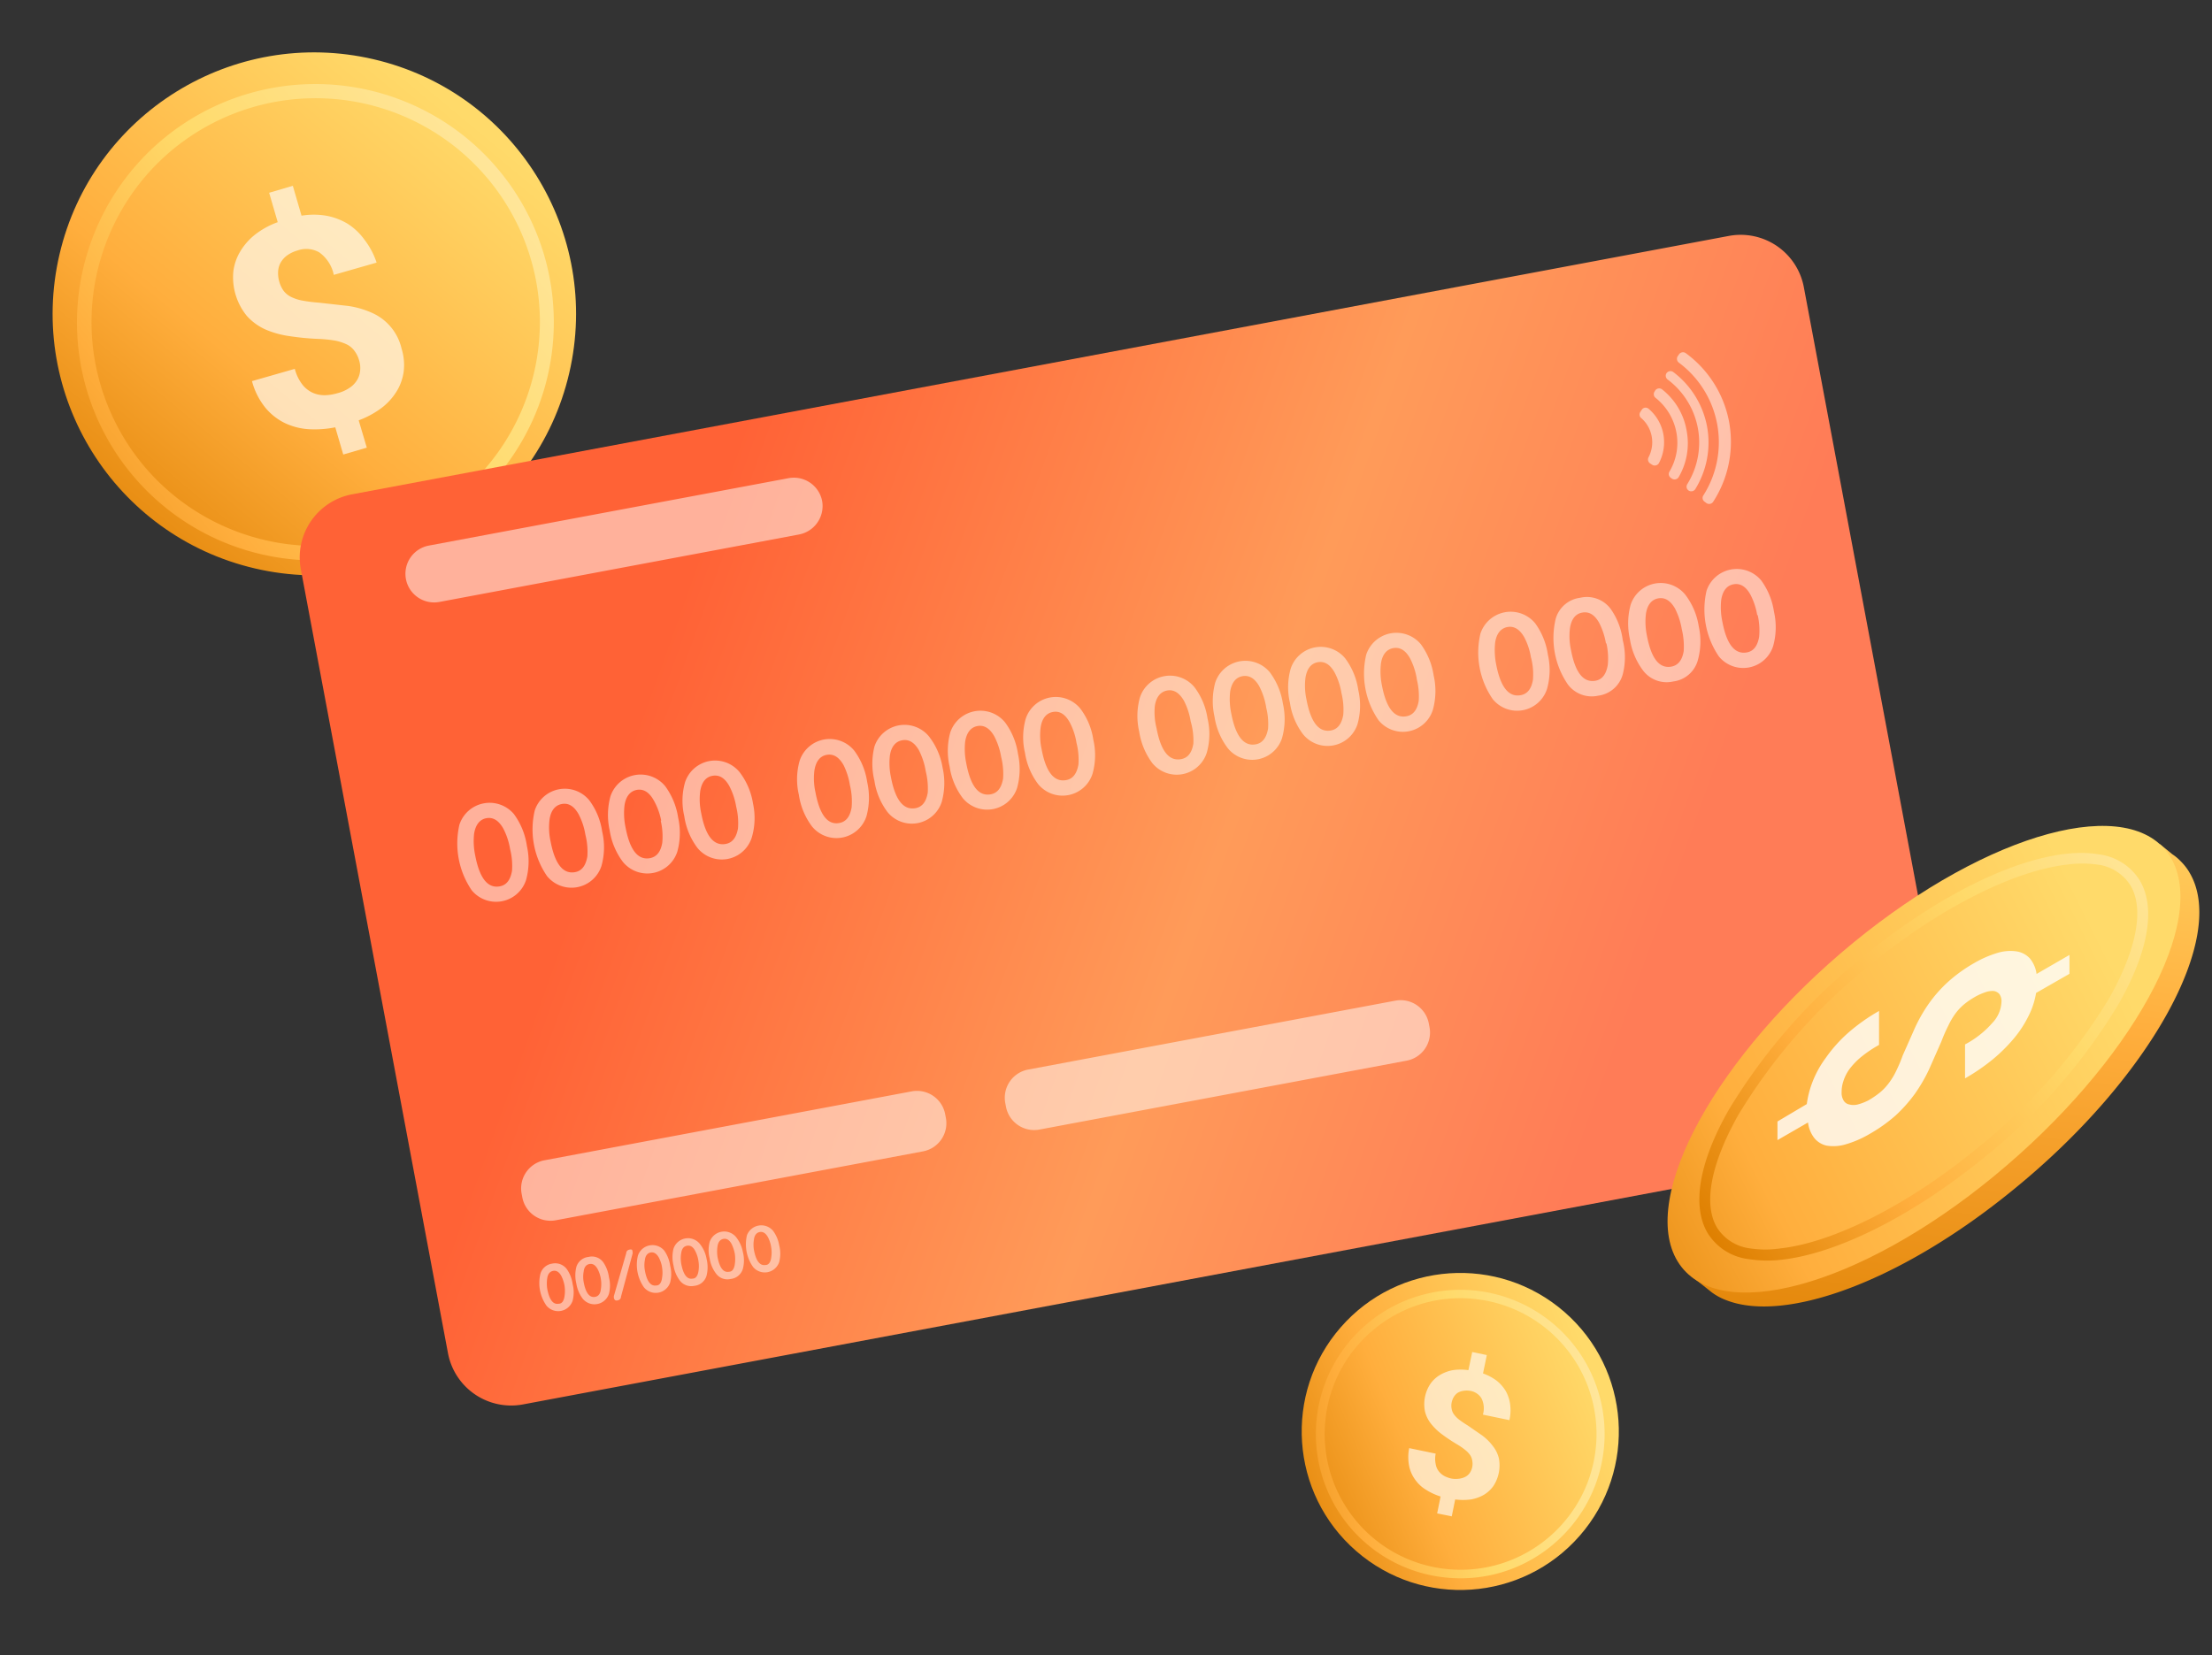
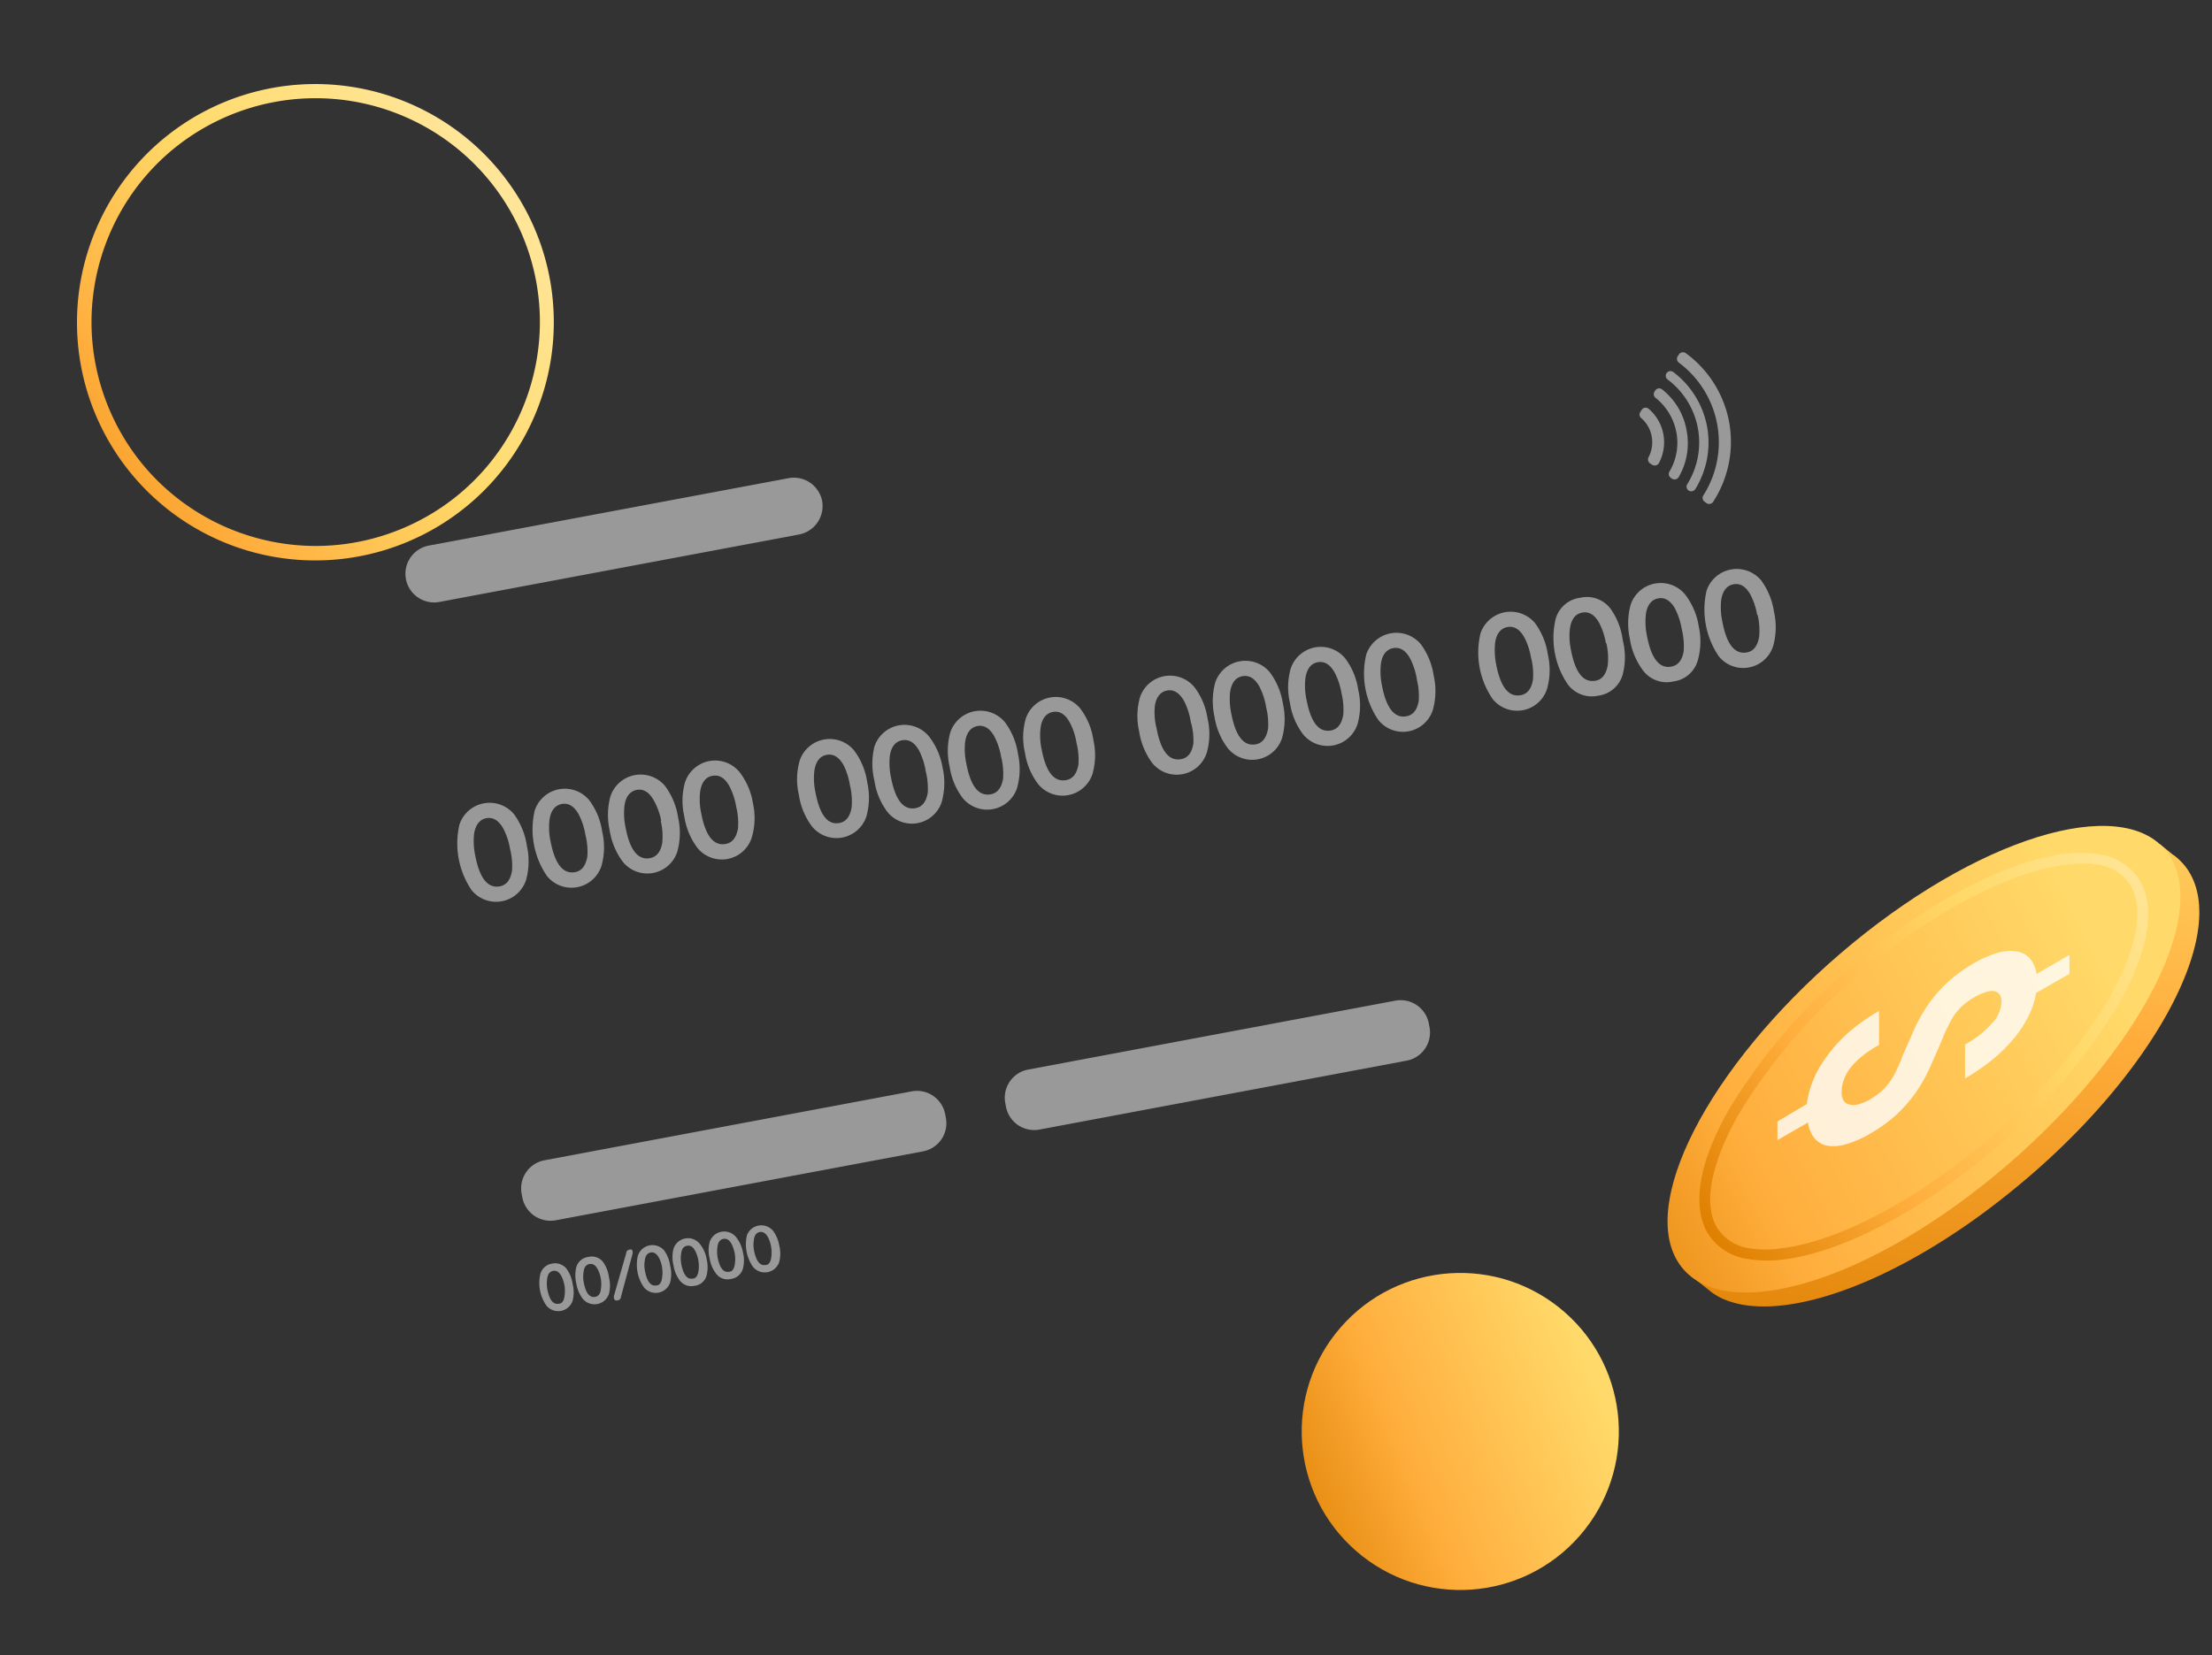
<svg xmlns="http://www.w3.org/2000/svg" width="175" height="131">
  <rect width="100%" height="100%" fill="#333333" stroke="none" />
  <defs>
    <linearGradient id="a" x1="-47.02%" x2="111.591%" y1="1.529%" y2="80.796%">
      <stop offset="24%" stop-color="#de7f00" />
      <stop offset="52%" stop-color="#ffae3d" />
      <stop offset="88%" stop-color="#ffda6a" />
    </linearGradient>
    <linearGradient id="b" x1="-17.716%" x2="108.243%" y1="102.107%" y2="5.2%">
      <stop offset="0%" stop-color="#de7f00" />
      <stop offset="30%" stop-color="#ffae3d" />
      <stop offset="56%" stop-color="#ffda6a" />
      <stop offset="93%" stop-color="#ffe9a8" />
    </linearGradient>
    <linearGradient id="c" x1=".337%" x2="99.651%" y1="37.534%" y2="62.464%">
      <stop offset="20%" stop-color="#ff6236" />
      <stop offset="56%" stop-color="#ff9b59" />
      <stop offset="83%" stop-color="#ff7c57" />
    </linearGradient>
    <linearGradient id="d" x1="37.008%" x2="62.454%" y1="116.551%" y2="-38.505%">
      <stop offset="0%" stop-color="#de7f00" />
      <stop offset="52%" stop-color="#ffae3d" />
      <stop offset="88%" stop-color="#ffda6a" />
    </linearGradient>
    <linearGradient id="e" x1="-75.056%" x2="132.018%" y1="116.163%" y2="3.137%">
      <stop offset="24%" stop-color="#de7f00" />
      <stop offset="43%" stop-color="#ffae3d" />
      <stop offset="78%" stop-color="#ffda6a" />
    </linearGradient>
    <linearGradient id="f" x1="-48.06%" x2="134.704%" y1="110.618%" y2="-7.07%">
      <stop offset="24%" stop-color="#de7f00" />
      <stop offset="43%" stop-color="#ffae3d" />
      <stop offset="66%" stop-color="#ffda6a" />
      <stop offset="88%" stop-color="#ffe9a8" />
    </linearGradient>
    <linearGradient id="g" x1="-48.351%" x2="110.555%" y1=".571%" y2="80.005%">
      <stop offset="24%" stop-color="#de7f00" />
      <stop offset="52%" stop-color="#ffae3d" />
      <stop offset="88%" stop-color="#ffda6a" />
    </linearGradient>
    <linearGradient id="h" x1="-34.449%" x2="122.472%" y1="64.243%" y2="37.649%">
      <stop offset="0%" stop-color="#de7f00" />
      <stop offset="30%" stop-color="#ffae3d" />
      <stop offset="56%" stop-color="#ffda6a" />
      <stop offset="93%" stop-color="#ffe9a8" />
    </linearGradient>
  </defs>
-   <ellipse cx="24.86" cy="24.829" fill="url(#a)" rx="20.685" ry="20.701" transform="matrix(.227 -.974 .974 .227 -4.958 43.415)" />
  <path fill="url(#b)" d="M32.347 42.834a18.86 18.86 0 0 1-20.602-3.867 18.82 18.82 0 0 1-4.283-20.503 18.83 18.83 0 0 1 10.1-10.307 18.852 18.852 0 0 1 14.436-.137c7.075 2.846 11.739 9.67 11.815 17.29s-4.449 14.536-11.466 17.523zM18.003 9.194C9.004 13.041 4.826 23.445 8.669 32.439s14.253 13.176 23.257 9.344 13.198-14.231 9.369-23.231c-1.847-4.327-5.338-7.744-9.707-9.499s-9.256-1.704-13.586.142z" />
-   <path fill="#fff" d="M28.417 28.54a2.26 2.26 0 0 0-.369-.766 1.65 1.65 0 0 0-.602-.514 3.858 3.858 0 0 0-.912-.301 10.079 10.079 0 0 0-1.262-.136 20.3 20.3 0 0 1-2.368-.223 7.283 7.283 0 0 1-1.941-.543 4.443 4.443 0 0 1-1.427-1.047 4.841 4.841 0 0 1-1.077-3.51 4.03 4.03 0 0 1 .553-1.61c.31-.514.711-.968 1.184-1.338a6.543 6.543 0 0 1 1.776-.97l-.679-2.327 1.873-.553.689 2.366a5.908 5.908 0 0 1 1.941 0 5.03 5.03 0 0 1 1.708.64 4.85 4.85 0 0 1 1.33 1.261 6.08 6.08 0 0 1 .961 1.813l-3.387.97a2.91 2.91 0 0 0-1.155-1.784 2.07 2.07 0 0 0-1.689-.155 2.71 2.71 0 0 0-.873.417 1.88 1.88 0 0 0-.505.582 1.63 1.63 0 0 0-.184.708 2.42 2.42 0 0 0 .097.785c.07.249.182.485.33.698a1.7 1.7 0 0 0 .582.485 3.43 3.43 0 0 0 .922.301 12.18 12.18 0 0 0 1.32.165l2.329.262a7.1 7.1 0 0 1 1.893.562 4.09 4.09 0 0 1 2.29 2.793 4.38 4.38 0 0 1 .175 1.813 4 4 0 0 1-.563 1.59 4.85 4.85 0 0 1-1.203 1.319 7.24 7.24 0 0 1-1.796.97l.641 2.163-1.863.543-.631-2.153a8.252 8.252 0 0 1-1.99.155 5.13 5.13 0 0 1-1.941-.465 4.61 4.61 0 0 1-1.582-1.222 5.611 5.611 0 0 1-1.077-2.124l3.387-.97a3.47 3.47 0 0 0 .592 1.232 2.2 2.2 0 0 0 .825.659 2.29 2.29 0 0 0 .971.194 3.76 3.76 0 0 0 .971-.155 3.01 3.01 0 0 0 .971-.427 1.94 1.94 0 0 0 .582-.592 1.64 1.64 0 0 0 .252-.718c.038-.283.014-.57-.068-.844z" opacity=".63" />
-   <path fill="url(#c)" d="m142.708 22.722 11.647 62.063a5.08 5.08 0 0 1-4.047 5.915L41.364 111.142a5.085 5.085 0 0 1-5.92-4.044L23.797 45.035a5.08 5.08 0 0 1 4.047-5.915l108.944-20.452a5.085 5.085 0 0 1 5.92 4.053z" />
  <g fill="#fff" opacity=".5">
    <path d="m43.077 91.82 29.053-5.454a2.27 2.27 0 0 1 2.647 1.81l.055.291a2.267 2.267 0 0 1-1.808 2.647L43.97 96.567a2.27 2.27 0 0 1-2.647-1.81l-.055-.291a2.267 2.267 0 0 1 1.808-2.647zm38.263-7.178 29.053-5.454a2.27 2.27 0 0 1 2.647 1.81l.055.291a2.267 2.267 0 0 1-1.808 2.647l-29.054 5.453a2.27 2.27 0 0 1-2.647-1.81l-.055-.291a2.267 2.267 0 0 1 1.808-2.647zM41.684 66.941a5.54 5.54 0 0 1-.068 2.706 2.49 2.49 0 0 1-1.911 1.674 2.496 2.496 0 0 1-2.388-.87 6.6 6.6 0 0 1-.971-5.188 2.51 2.51 0 0 1 1.907-1.686 2.515 2.515 0 0 1 2.403.843 5.62 5.62 0 0 1 1.029 2.521zm-1.33.242a5.42 5.42 0 0 0-.544-1.629c-.359-.63-.806-.902-1.33-.805s-.854.514-.971 1.222a5.41 5.41 0 0 0 .087 1.726c.343 1.804.99 2.618 1.941 2.444.534-.097.844-.504.971-1.232a5.423 5.423 0 0 0-.155-1.726zm7.289-1.366a5.44 5.44 0 0 1-.058 2.706 2.494 2.494 0 0 1-4.309.805 6.53 6.53 0 0 1-.971-5.188 2.5 2.5 0 0 1 1.921-1.681c.9-.167 1.819.168 2.398.877a5.46 5.46 0 0 1 1.019 2.483zm-1.33.242a5.34 5.34 0 0 0-.544-1.639c-.359-.63-.796-.892-1.32-.795s-.864.504-.971 1.222a5.11 5.11 0 0 0 .078 1.726c.343 1.804.99 2.618 1.941 2.444.534-.097.844-.514.971-1.241a5.42 5.42 0 0 0-.155-1.716zm7.337-1.358a5.54 5.54 0 0 1-.068 2.706 2.49 2.49 0 0 1-1.911 1.674 2.496 2.496 0 0 1-2.388-.87 5.563 5.563 0 0 1-1.048-2.492 5.62 5.62 0 0 1 .058-2.696 2.516 2.516 0 0 1 4.328-.815A5.62 5.62 0 0 1 53.65 64.7zm-1.339.242a5.35 5.35 0 0 0-.602-1.629c-.359-.63-.806-.902-1.33-.805s-.864.514-.971 1.222a5.36 5.36 0 0 0 .078 1.726c.34 1.804.971 2.628 1.941 2.453.534-.107.854-.514.971-1.241a5.476 5.476 0 0 0-.126-1.726h.039zm7.26-1.367a5.42 5.42 0 0 1-.097 2.706 2.485 2.485 0 0 1-4.299.815 5.476 5.476 0 0 1-1.038-2.502 5.36 5.36 0 0 1 .058-2.686 2.504 2.504 0 0 1 4.309-.815 5.473 5.473 0 0 1 1.068 2.483zm-1.33.252a5.42 5.42 0 0 0-.544-1.629c-.359-.64-.796-.902-1.33-.805s-.854.504-.971 1.222a5.11 5.11 0 0 0 .078 1.726c.336 1.804.983 2.618 1.941 2.444.534-.097.844-.514.971-1.232a5.423 5.423 0 0 0-.146-1.726zm10.366-1.939a5.55 5.55 0 0 1-.058 2.706 2.494 2.494 0 0 1-4.309.805 5.476 5.476 0 0 1-1.038-2.502 5.36 5.36 0 0 1 .058-2.686 2.5 2.5 0 0 1 1.918-1.687c.9-.169 1.821.165 2.401.873a5.52 5.52 0 0 1 1.029 2.492zm-1.368.242a5.42 5.42 0 0 0-.505-1.59c-.359-.63-.796-.902-1.33-.805s-.854.514-.971 1.222a5.083 5.083 0 0 0 .078 1.726c.336 1.804.967 2.618 1.893 2.444.534-.097.844-.504.971-1.232a5.405 5.405 0 0 0-.136-1.765zm7.336-1.367a5.54 5.54 0 0 1-.068 2.686 2.483 2.483 0 0 1-4.299.805 5.42 5.42 0 0 1-1.029-2.473 5.63 5.63 0 0 1 0-2.696 2.5 2.5 0 0 1 1.921-1.681c.9-.167 1.819.168 2.398.877a5.47 5.47 0 0 1 1.077 2.483zm-1.339.252a5.6 5.6 0 0 0-.534-1.639c-.359-.63-.806-.892-1.33-.795s-.864.504-.971 1.222a5.37 5.37 0 0 0 .087 1.707c.343 1.804.99 2.618 1.941 2.444.534-.097.854-.514.971-1.241a5.69 5.69 0 0 0-.165-1.697zm7.298-1.367a5.54 5.54 0 0 1-.068 2.706 2.49 2.49 0 0 1-1.911 1.674 2.496 2.496 0 0 1-2.388-.87 5.444 5.444 0 0 1-1.038-2.492 5.505 5.505 0 0 1 .049-2.696 2.516 2.516 0 0 1 4.328-.815 5.52 5.52 0 0 1 1.029 2.492zm-1.33.242a5.61 5.61 0 0 0-.544-1.629c-.359-.63-.806-.902-1.33-.805s-.854.514-.971 1.222a5.41 5.41 0 0 0 .087 1.726c.34 1.804.971 2.628 1.941 2.453.534-.107.844-.514.971-1.241a5.423 5.423 0 0 0-.155-1.726zM86.494 58.524a5.44 5.44 0 0 1-.058 2.706 2.494 2.494 0 0 1-4.309.815 5.49 5.49 0 0 1-1.038-2.473 5.36 5.36 0 0 1 .058-2.686 2.5 2.5 0 0 1 1.918-1.687c.9-.169 1.821.165 2.401.873a5.37 5.37 0 0 1 1.029 2.453zm-1.33.252a5.16 5.16 0 0 0-.544-1.629c-.359-.64-.796-.902-1.32-.805s-.864.504-.971 1.222a5.11 5.11 0 0 0 .078 1.726c.336 1.804.983 2.618 1.941 2.444.534-.097.844-.514.971-1.232a5.423 5.423 0 0 0-.155-1.726zm10.365-1.939a5.395 5.395 0 0 1-.058 2.735 2.494 2.494 0 0 1-4.309.815 5.6 5.6 0 0 1-1.038-2.502 5.477 5.477 0 0 1 .058-2.686 2.5 2.5 0 0 1 1.918-1.687c.9-.169 1.821.165 2.401.873a5.41 5.41 0 0 1 1.029 2.453zm-1.33.242a5.44 5.44 0 0 0-.534-1.629c-.369-.63-.806-.902-1.33-.805s-.864.514-.971 1.222a5.094 5.094 0 0 0 .136 1.765c.336 1.804.983 2.618 1.941 2.444.534-.097.854-.504.971-1.232a5.403 5.403 0 0 0-.214-1.765zm7.299-1.386a5.54 5.54 0 0 1-.068 2.706 2.483 2.483 0 0 1-4.299.805 5.51 5.51 0 0 1-1.048-2.492 5.63 5.63 0 0 1 .058-2.696 2.514 2.514 0 0 1 4.328-.805 5.59 5.59 0 0 1 1.029 2.483zm-1.33.252a5.58 5.58 0 0 0-.544-1.639c-.359-.63-.806-.892-1.33-.795s-.854.504-.971 1.222a5.41 5.41 0 0 0 .087 1.726c.343 1.804.99 2.618 1.941 2.444.524-.097.844-.514.971-1.241a5.36 5.36 0 0 0-.155-1.697v-.019zm7.289-1.348a5.44 5.44 0 0 1-.058 2.706 2.494 2.494 0 0 1-4.309.805 5.444 5.444 0 0 1-1.038-2.492 5.4 5.4 0 0 1 .058-2.696 2.5 2.5 0 0 1 1.918-1.687c.9-.169 1.821.165 2.401.873a5.52 5.52 0 0 1 1.029 2.492zm-1.33.242a5.34 5.34 0 0 0-.544-1.629c-.359-.63-.796-.902-1.33-.805s-.854.514-.971 1.222a5.083 5.083 0 0 0 .078 1.726c.34 1.804.971 2.628 1.941 2.453.534-.107.844-.514.971-1.241a5.423 5.423 0 0 0-.146-1.726zm7.299-1.367a5.534 5.534 0 0 1-.068 2.706 2.485 2.485 0 0 1-4.299.815 6.506 6.506 0 0 1-.971-5.188 2.516 2.516 0 0 1 4.328-.815 5.58 5.58 0 0 1 1.009 2.483zm-1.339.252a5.44 5.44 0 0 0-.534-1.629c-.359-.64-.806-.902-1.33-.805s-.864.504-.971 1.222a5.37 5.37 0 0 0 .078 1.726c.343 1.804.99 2.618 1.941 2.444.534-.097.854-.514.971-1.232a5.48 5.48 0 0 0-.155-1.697v-.029zm10.375-1.91c.202.89.178 1.817-.068 2.696a2.485 2.485 0 0 1-4.299.815 6.506 6.506 0 0 1-.971-5.188 2.516 2.516 0 0 1 4.328-.815 5.62 5.62 0 0 1 1.009 2.492zm-1.339.242a5.173 5.173 0 0 0-.534-1.629c-.359-.63-.806-.902-1.33-.805s-.864.514-.971 1.222a5.65 5.65 0 0 0 .078 1.726c.343 1.804.99 2.618 1.941 2.444.534-.097.854-.504.971-1.232a5.19 5.19 0 0 0-.155-1.755v.029zm7.259-1.396a5.44 5.44 0 0 1 0 2.706 2.32 2.32 0 0 1-1.941 1.687 2.36 2.36 0 0 1-2.397-.882 6.53 6.53 0 0 1-.971-5.188 2.31 2.31 0 0 1 1.941-1.678 2.34 2.34 0 0 1 2.407.873 5.47 5.47 0 0 1 .961 2.483zm-1.33.252a5.58 5.58 0 0 0-.544-1.639c-.359-.63-.796-.892-1.33-.795s-.854.504-.971 1.222a5.11 5.11 0 0 0 .078 1.726c.336 1.804.983 2.618 1.941 2.444.534-.097.844-.514.971-1.241a5.36 5.36 0 0 0-.107-1.716h-.039zm7.338-1.368a5.54 5.54 0 0 1-.068 2.706 2.31 2.31 0 0 1-1.941 1.678 2.34 2.34 0 0 1-2.397-.873 5.556 5.556 0 0 1-1.038-2.492 5.62 5.62 0 0 1 .058-2.696 2.5 2.5 0 0 1 1.918-1.687c.9-.169 1.821.165 2.401.873a5.515 5.515 0 0 1 1.068 2.492zm-1.339.242a5.63 5.63 0 0 0-.534-1.629c-.359-.63-.806-.902-1.33-.805s-.864.514-.971 1.222a5.36 5.36 0 0 0 .078 1.726c.34 1.804.971 2.628 1.941 2.453.534-.107.854-.514.971-1.241a5.76 5.76 0 0 0-.155-1.726zm7.298-1.366a5.534 5.534 0 0 1-.068 2.706 2.485 2.485 0 0 1-4.299.815 6.6 6.6 0 0 1-.971-5.188 2.516 2.516 0 0 1 4.328-.815 5.58 5.58 0 0 1 1.009 2.483zm-1.33.252a5.42 5.42 0 0 0-.544-1.629c-.359-.64-.806-.902-1.33-.805s-.854.504-.971 1.222a5.41 5.41 0 0 0 .087 1.726c.336 1.804.983 2.618 1.941 2.444.534-.097.844-.514.971-1.232a5.413 5.413 0 0 0-.116-1.726h-.039zm-75.828-6.371-28.427 5.334a2.27 2.27 0 0 1-2.65-1.813 2.27 2.27 0 0 1 1.815-2.647l28.456-5.334a2.28 2.28 0 0 1 2.659 1.813 2.29 2.29 0 0 1-1.854 2.647zm68.404-7.943a3.46 3.46 0 0 0-1.165-2.007.36.36 0 0 0-.544.078l-.107.165a.36.36 0 0 0 .058.485 2.5 2.5 0 0 1 .835 1.455 2.55 2.55 0 0 1-.252 1.658.38.38 0 0 0 .116.475l.165.107a.38.38 0 0 0 .544-.126c.37-.702.493-1.508.349-2.289zm1.834-.32a5.28 5.28 0 0 0-1.941-3.229.38.38 0 0 0-.534.087l-.058.097a.37.37 0 0 0 .087.495 4.56 4.56 0 0 1 1.64 2.715 4.46 4.46 0 0 1-.544 3.113.37.37 0 0 0 .097.495l.097.068a.38.38 0 0 0 .524-.107 5.31 5.31 0 0 0 .631-3.733zm1.621-.3a7.04 7.04 0 0 0-2.669-4.296.38.38 0 0 0-.534.087.37.37 0 0 0 .087.504 6.232 6.232 0 0 1 1.553 8.282.37.37 0 0 0 .107.504.38.38 0 0 0 .524-.107 7.026 7.026 0 0 0 .932-4.975zm1.747-.349a8.727 8.727 0 0 0-3.426-5.44.38.38 0 0 0-.534.087l-.107.155a.38.38 0 0 0 .087.504 7.85 7.85 0 0 1 1.941 10.512.36.36 0 0 0 .097.495l.155.116a.38.38 0 0 0 .524-.107 8.72 8.72 0 0 0 1.262-6.323zm-91.493 68.23a2.66 2.66 0 0 1 0 1.309 1.203 1.203 0 0 1-2.077.388 3.12 3.12 0 0 1-.476-2.502c.118-.43.48-.75.922-.815a1.15 1.15 0 0 1 1.165.427 2.71 2.71 0 0 1 .466 1.193zm-.641.126a2.75 2.75 0 0 0-.262-.785c-.175-.31-.388-.436-.641-.388s-.417.242-.466.582a2.79 2.79 0 0 0 0 .834c.165.873.466 1.27.912 1.183.262 0 .408-.242.456-.601a2.74 2.74 0 0 0 0-.824zm3.514-.659a2.62 2.62 0 0 1 0 1.299 1.203 1.203 0 0 1-2.077.388 2.707 2.707 0 0 1-.505-1.202 2.74 2.74 0 0 1 0-1.299c.129-.441.513-.76.971-.805.434-.107.89.058 1.155.417.247.358.403.771.456 1.202zm-.641.116a2.48 2.48 0 0 0-.262-.785c-.175-.31-.388-.436-.641-.388s-.417.242-.456.592a2.29 2.29 0 0 0 0 .834c.155.863.466 1.261.912 1.173.252-.048.408-.242.446-.592a2.51 2.51 0 0 0 0-.834zm2.504-2.143a.29.29 0 0 1 0 .175l-.912 3.384a.284.284 0 0 1-.243.281.29.29 0 0 1-.204 0 .24.24 0 0 1-.107-.175.41.41 0 0 1 0-.184l.971-3.375c0-.155.126-.252.243-.272a.35.35 0 0 1 .204 0 .244.244 0 0 1 .049.165zm2.98 1.115a2.66 2.66 0 0 1 0 1.309 1.203 1.203 0 0 1-2.077.388 3.12 3.12 0 0 1-.476-2.502 1.21 1.21 0 0 1 .926-.814c.434-.083.879.077 1.161.417.25.357.41.77.466 1.202zm-.641.116a2.48 2.48 0 0 0-.262-.785c-.175-.301-.388-.436-.641-.388s-.417.252-.456.592a2.25 2.25 0 0 0 0 .834c.155.873.466 1.261.912 1.183.252 0 .408-.252.446-.601a2.51 2.51 0 0 0 0-.824v-.01zm3.523-.659a2.76 2.76 0 0 1 0 1.309 1.116 1.116 0 0 1-.971.815 1.136 1.136 0 0 1-1.155-.427 2.684 2.684 0 0 1-.495-1.202 2.75 2.75 0 0 1 0-1.299c.134-.423.491-.737.927-.819a1.2 1.2 0 0 1 1.16.431 2.6 2.6 0 0 1 .534 1.193zm-.65.126a2.48 2.48 0 0 0-.262-.785c-.165-.31-.379-.436-.641-.388s-.408.242-.456.582a2.5 2.5 0 0 0 0 .834c.165.873.466 1.27.912 1.183.252 0 .408-.252.456-.601a2.49 2.49 0 0 0-.01-.824zm3.523-.659a2.62 2.62 0 0 1 0 1.299c-.125.445-.51.768-.971.815a1.107 1.107 0 0 1-1.155-.427 2.6 2.6 0 0 1-.505-1.202 2.62 2.62 0 0 1 0-1.299 1.21 1.21 0 0 1 .929-.808c.434-.08.877.08 1.158.42.278.35.465.763.544 1.202zm-.641.116a3.09 3.09 0 0 0-.262-.785c-.175-.31-.388-.436-.641-.388s-.417.242-.466.592a2.8 2.8 0 0 0 0 .834c.165.863.466 1.261.912 1.173.262 0 .408-.242.456-.592a2.8 2.8 0 0 0 0-.834zm3.514-.659a2.66 2.66 0 0 1 0 1.309 1.203 1.203 0 0 1-2.077.388 3.12 3.12 0 0 1-.476-2.502 1.215 1.215 0 0 1 2.057-.359 2.69 2.69 0 0 1 .495 1.164zm-.641.116a2.48 2.48 0 0 0-.262-.785c-.175-.301-.388-.436-.641-.388s-.417.252-.456.592a2.47 2.47 0 0 0 0 .834c.165.873.476 1.261.922 1.183.252 0 .408-.252.446-.601a2.52 2.52 0 0 0-.01-.834z" />
  </g>
  <path fill="#ffb27d" d="M158.101 73.507s-2.164-.184-2.601.281-2.475 3.055-1.941 3.763 2.776-.97 3.251-1.135 1.796-.863 1.796-.863l-.505-2.046z" />
  <path fill="url(#d)" d="M173.202 69.017a4.44 4.44 0 0 0-.699-.882 3.72 3.72 0 0 0-.641-.533l-.971-.795-.214.194c-4.746-1.707-13.801 1.639-22.536 8.815-10.569 8.66-16.761 19.676-14.053 24.883l-.301.272 1.407 1.115.204.165a4.72 4.72 0 0 0 1.174.64c4.697 1.842 13.85-1.503 22.691-8.728 10.851-8.805 17.033-20.044 13.937-25.145z" />
  <path fill="url(#e)" d="M146.619 74.603c10.763-8.825 21.993-11.86 25.089-6.788s-3.135 16.34-13.898 25.213-21.993 11.87-25.089 6.788 3.135-16.379 13.898-25.213z" />
  <path fill="url(#f)" d="M140.941 99.69a9.52 9.52 0 0 1-2.591-.048 4.431 4.431 0 0 1-3.242-2.046c-1.291-2.163-.689-5.654 1.689-9.814a45.985 45.985 0 0 1 10.589-12.064c6.92-5.683 14.238-8.873 18.654-8.107a4.45 4.45 0 0 1 3.242 2.056c1.291 2.163.699 5.644-1.689 9.814a45.783 45.783 0 0 1-10.589 12.093c-5.697 4.655-11.666 7.632-16.062 8.117zm22.633-31.274c-4.202.465-10.123 3.423-15.645 7.962a44.84 44.84 0 0 0-10.385 11.821c-2.193 3.879-2.815 7.098-1.698 8.96a3.63 3.63 0 0 0 2.65 1.639 7.981 7.981 0 0 0 2.32 0c4.202-.456 10.132-3.423 15.645-7.962a45.075 45.075 0 0 0 10.395-11.821c2.184-3.879 2.805-7.089 1.689-8.951a3.61 3.61 0 0 0-2.65-1.649 8.74 8.74 0 0 0-2.32 0z" />
  <path fill="#fff" d="M147.842 87.064a6.96 6.96 0 0 0 .903-.621 4.25 4.25 0 0 0 .699-.747 5.44 5.44 0 0 0 .582-.97c.191-.391.36-.792.505-1.202l.971-2.192c.312-.679.685-1.329 1.116-1.939.437-.614.938-1.18 1.495-1.687a11.928 11.928 0 0 1 2.058-1.484 8.492 8.492 0 0 1 1.893-.824 3.516 3.516 0 0 1 1.485-.107c.403.063.773.261 1.048.562.284.351.466.774.524 1.222l2.601-1.503v1.493l-2.64 1.513a6.24 6.24 0 0 1-.582 1.794 8.858 8.858 0 0 1-1.155 1.784 13.126 13.126 0 0 1-1.689 1.678 15.8 15.8 0 0 1-2.193 1.503v-2.686a7.58 7.58 0 0 0 2.174-1.716 2.56 2.56 0 0 0 .708-1.649.97.97 0 0 0-.165-.621.73.73 0 0 0-.456-.242 1.64 1.64 0 0 0-.679.107c-.294.1-.577.23-.844.388a5.84 5.84 0 0 0-.815.562 4.24 4.24 0 0 0-.67.708 5.76 5.76 0 0 0-.573.97c-.208.41-.392.831-.553 1.261l-.971 2.201a12.69 12.69 0 0 1-1.126 1.939 11.71 11.71 0 0 1-1.504 1.697 12.17 12.17 0 0 1-2.048 1.464 8.31 8.31 0 0 1-1.941.844 3.34 3.34 0 0 1-1.485.097 1.74 1.74 0 0 1-.971-.592 2.5 2.5 0 0 1-.505-1.241l-2.417 1.396V88.75l2.32-1.377a7.64 7.64 0 0 1 .456-1.765c.261-.67.61-1.303 1.038-1.881a11.31 11.31 0 0 1 1.718-1.939 14.81 14.81 0 0 1 2.504-1.784v2.686c-.507.28-.988.604-1.436.97a5.722 5.722 0 0 0-.922.97c-.209.296-.37.623-.476.97-.086.27-.128.551-.126.834a1.17 1.17 0 0 0 .165.669.66.66 0 0 0 .446.301 1.31 1.31 0 0 0 .66 0 4.08 4.08 0 0 0 .873-.339z" opacity=".79" />
  <ellipse cx="115.517" cy="113.317" fill="url(#g)" rx="12.543" ry="12.545" transform="matrix(.657 -.754 .754 .657 -45.808 125.931)" />
-   <path fill="url(#h)" d="M114.533 124.854a11.42 11.42 0 0 1-10.363-10.121 11.414 11.414 0 0 1 7.91-12.132 11.43 11.43 0 0 1 13.454 5.381 11.41 11.41 0 0 1-2.654 14.234 11.325 11.325 0 0 1-8.347 2.638zm1.941-22.081c-5.916-.508-11.124 3.871-11.634 9.782a10.75 10.75 0 0 0 9.785 11.628c5.915.512 11.127-3.863 11.641-9.773a10.74 10.74 0 0 0-2.496-7.859 10.76 10.76 0 0 0-7.335-3.778h.039z" />
-   <path fill="#fff" d="M116.474 116.098c.033-.17.033-.344 0-.514a1.02 1.02 0 0 0-.175-.446 2.016 2.016 0 0 0-.408-.417 5.092 5.092 0 0 0-.641-.436 13.629 13.629 0 0 1-1.174-.785 4.463 4.463 0 0 1-.864-.834 2.52 2.52 0 0 1-.476-.97 2.908 2.908 0 0 1 .427-2.182 2.44 2.44 0 0 1 .747-.698 3.108 3.108 0 0 1 1.029-.388 4.317 4.317 0 0 1 1.233 0l.301-1.435 1.155.242-.301 1.455a3.98 3.98 0 0 1 1.068.562c.29.229.537.508.728.824a2.91 2.91 0 0 1 .349 1.057 3.45 3.45 0 0 1-.058 1.251l-2.096-.436a1.768 1.768 0 0 0-.107-1.28 1.28 1.28 0 0 0-.883-.601 1.66 1.66 0 0 0-.573 0c-.158.025-.31.081-.446.165-.122.088-.224.2-.301.33a1.372 1.372 0 0 0-.165.446 1.29 1.29 0 0 0 0 .465c.023.153.079.298.165.427.115.161.252.305.408.427.214.165.438.317.67.456l1.165.805a4.15 4.15 0 0 1 .854.844 2.52 2.52 0 0 1 .476.97 2.982 2.982 0 0 1-.437 2.201c-.2.278-.454.512-.747.689a3.09 3.09 0 0 1-1.029.368 4.79 4.79 0 0 1-1.242 0l-.272 1.338-1.155-.233.272-1.338a4.74 4.74 0 0 1-1.106-.504 2.84 2.84 0 0 1-.873-.785 2.749 2.749 0 0 1-.505-1.105 3.611 3.611 0 0 1 0-1.435l2.096.436a2.007 2.007 0 0 0 0 .824 1.23 1.23 0 0 0 .252.582c.124.156.28.285.456.378a2.27 2.27 0 0 0 .563.194 2 2 0 0 0 .621 0 1.37 1.37 0 0 0 .476-.155.97.97 0 0 0 .34-.31c.087-.137.149-.288.184-.446z" opacity=".63" />
</svg>